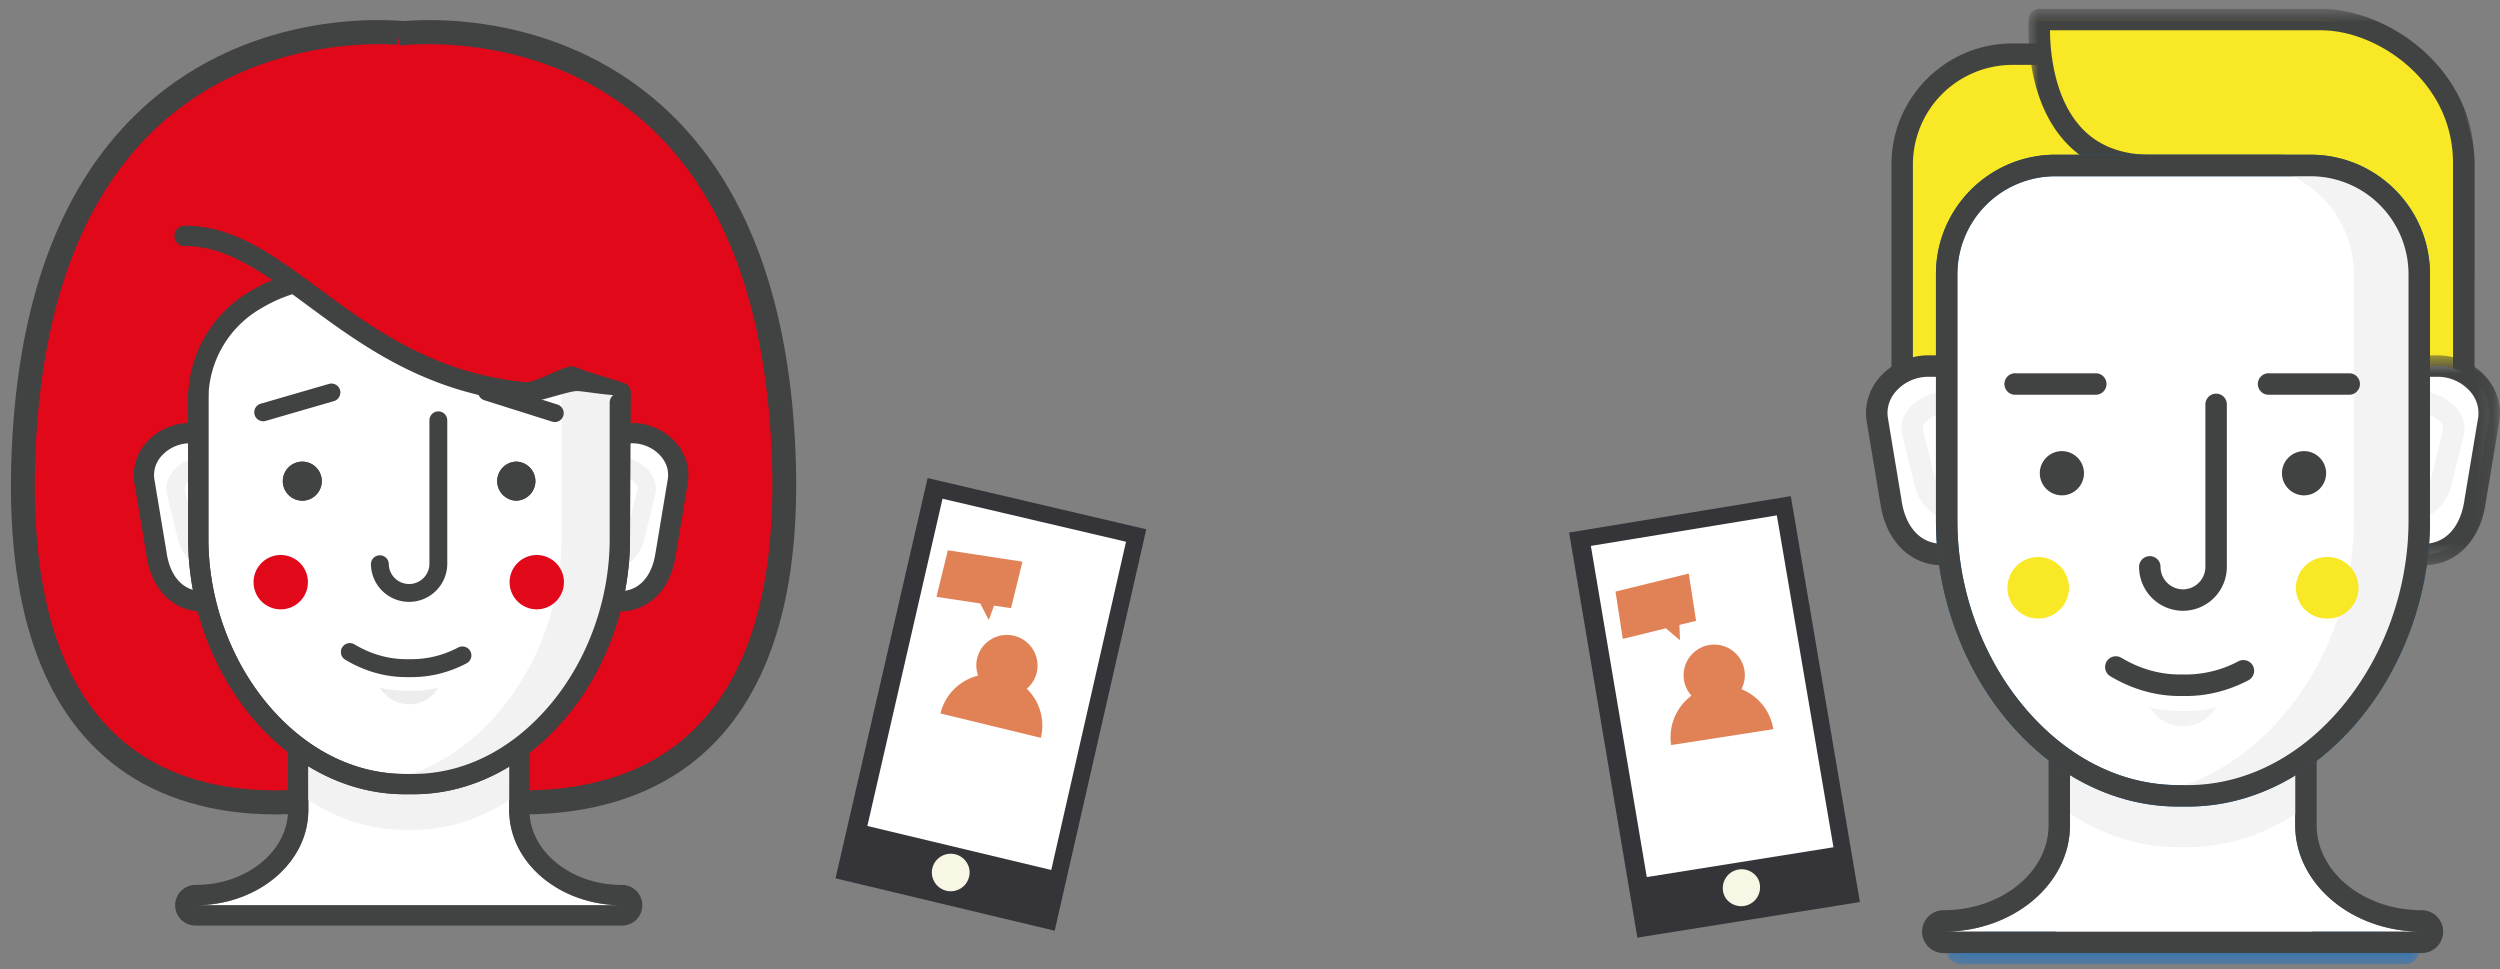
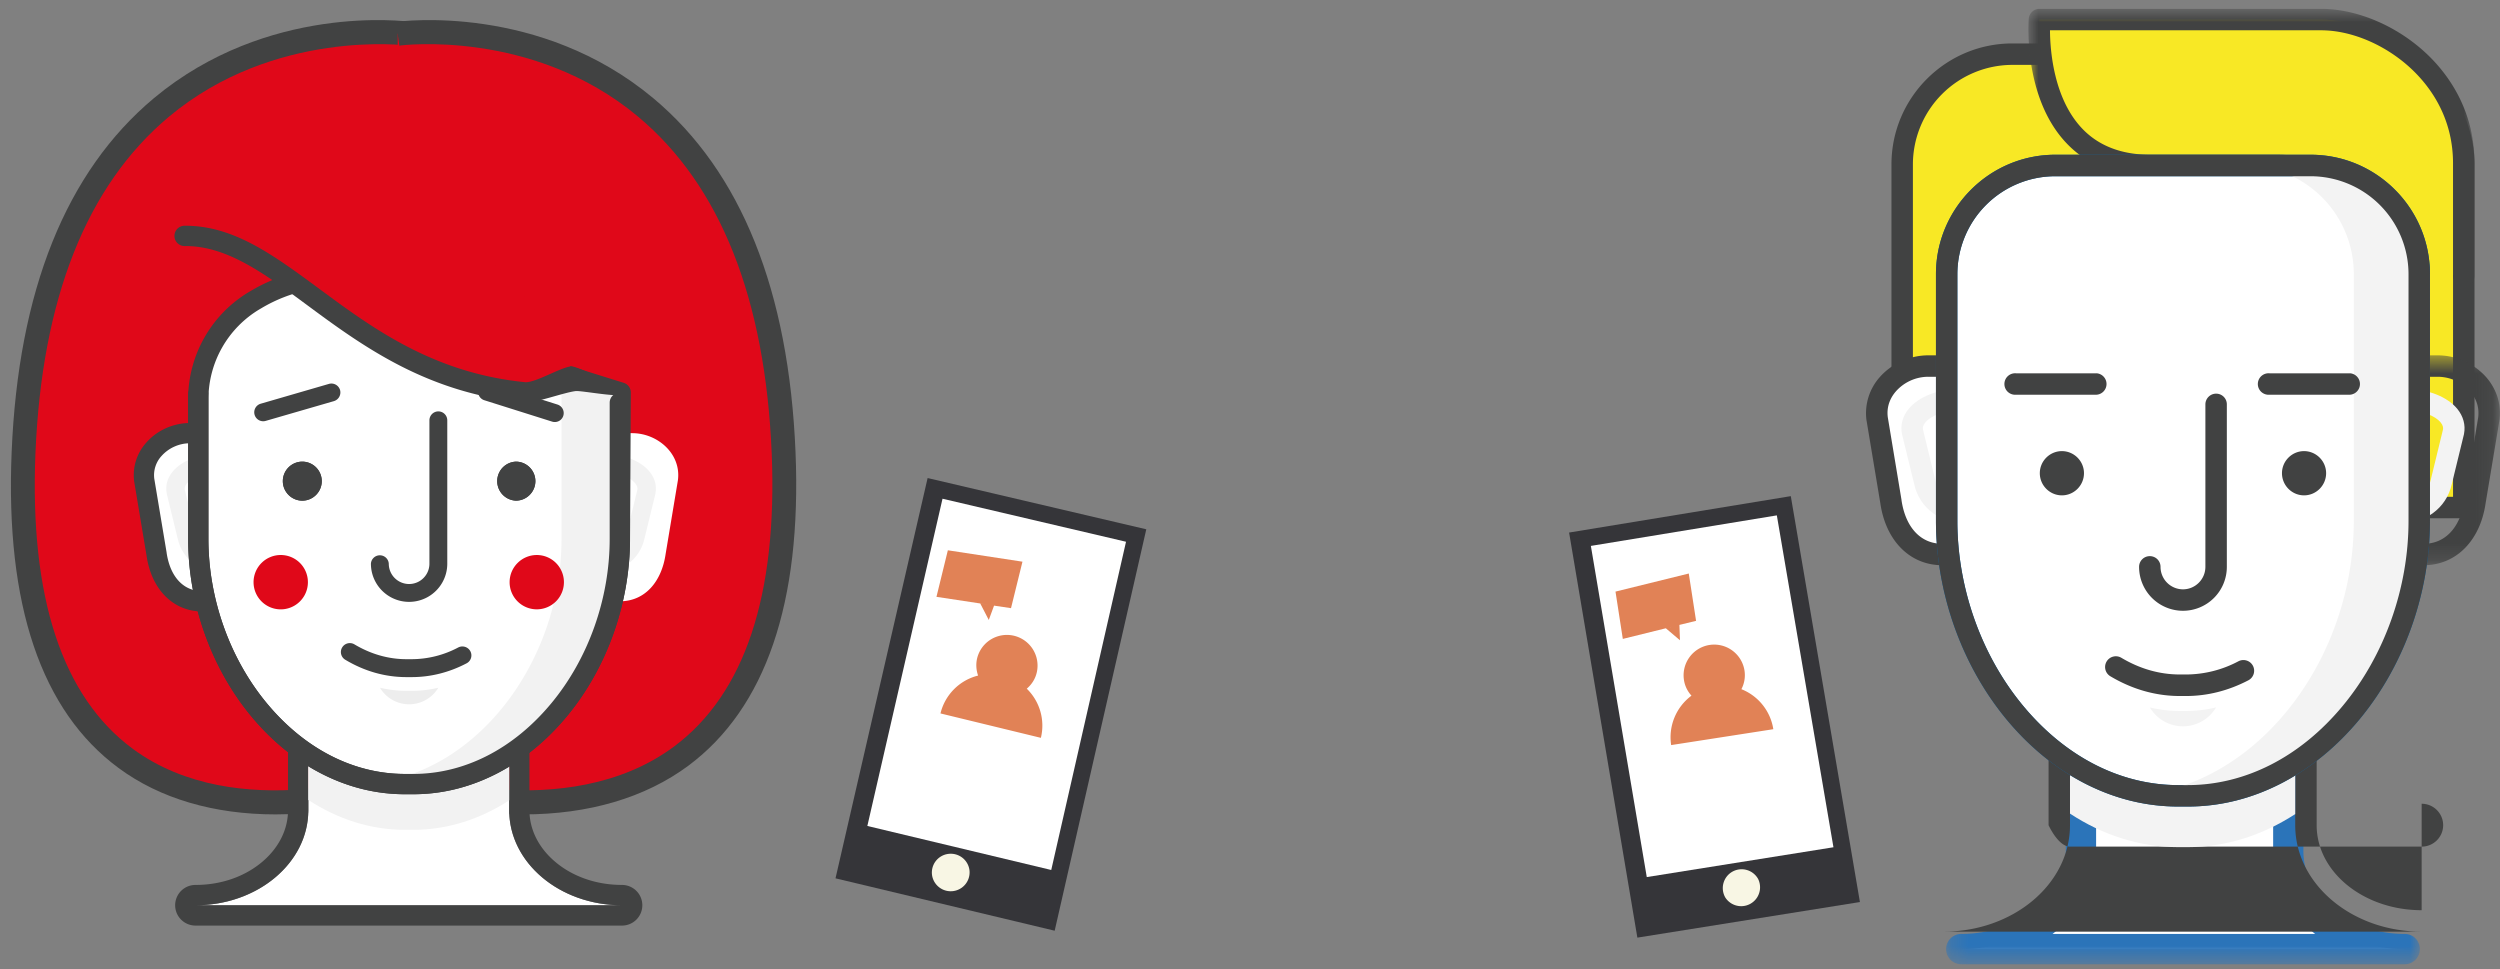
<svg xmlns="http://www.w3.org/2000/svg" xmlns:xlink="http://www.w3.org/1999/xlink" width="147" height="57" viewBox="0 0 147 57">
  <rect x="0" y="0" width="147" height="57" fill="#808080" stroke="none" />
  <defs>
    <path id="a" d="M.21 15.564h27.858V.194H.21v15.37z" />
    <path id="c" d="M.919.734h26.23v16.289H.92V.733z" />
    <path id="e" d="M9.919.433v12.342h-9.6V.433h9.6z" />
  </defs>
  <g fill="none" fill-rule="evenodd">
    <path fill="#E00819" d="M24.076 1.984S2.518-1.001 1.382 26.629C.245 54.26 23.385 46.041 23.385 46.041" />
    <path fill="#414242" d="M16.209 47.887c-3.63 0-6.802-.93-9.237-2.729C2.428 41.81.312 35.566.684 26.603c.388-9.51 3.204-16.513 8.36-20.826C15.729.196 23.832 1.242 24.17 1.287l-.19 1.394.095-.7-.095.7c-.078-.013-7.855-1-14.053 4.188-4.833 4.047-7.47 10.704-7.843 19.791C1.738 35.124 3.66 40.966 7.8 44.025c6.144 4.536 15.26 1.385 15.351 1.356l.467 1.323c-.095.038-2.493.873-5.73 1.117-.57.045-1.129.066-1.678.066" />
    <path fill="#E00819" d="M23.385 1.984S44.942-1.001 46.08 26.629c1.137 27.631-22.694 19.412-22.694 19.412" />
    <path fill="#414242" d="M30.778 47.887c-.533 0-1.08-.017-1.633-.058-3.378-.232-5.884-1.087-5.991-1.125l.459-1.327c.1.033 9.679 3.246 16.03-1.488 4.146-3.093 6.077-8.89 5.734-17.229-.377-9.095-3.018-15.756-7.86-19.804-6.214-5.188-13.958-4.188-14.036-4.175l-.195-1.394c.343-.045 8.447-1.091 15.132 4.49 5.156 4.313 7.972 11.316 8.36 20.826.364 8.835-1.757 15.033-6.3 18.419-2.54 1.885-5.867 2.865-9.7 2.865" />
    <path fill="#FFF" d="M29.94 47.645v-7.587H18.128v7.587c0 3.084-2.973 5.585-6.636 5.585h25.08c-3.663 0-6.632-2.501-6.632-5.585" />
    <path fill="#414242" d="M24.033 53.229h-12.54c3.664 0 6.636-2.498 6.636-5.586v-7.587H29.942v7.587c0 3.088 2.968 5.586 6.631 5.586h-12.54zm12.54-1.195c-1.488 0-2.886-.48-3.923-1.356-.976-.823-1.518-1.902-1.518-3.035v-7.587c0-.657-.533-1.19-1.19-1.19H18.129c-.661 0-1.194.533-1.194 1.19v7.587c0 1.133-.542 2.212-1.518 3.035-1.038.876-2.43 1.356-3.923 1.356a1.195 1.195 0 0 0 0 2.39h25.08a1.195 1.195 0 0 0 0-2.39z" />
    <path fill="#FFF" d="M14.888 25.47h-3.717c-1.484 0-2.898 1.207-2.687 2.77l.72 4.346c.235 1.608 1.206 2.77 2.686 2.77h3.722c.16 0 .289-.137.289-.302l-.724-9.286a.292.292 0 0 0-.289-.298" />
    <path fill="#414242" d="M11.892 34.759c-1.108 0-1.89-.848-2.096-2.262v-.012l-.724-4.333a1.67 1.67 0 0 1 .422-1.336 2.252 2.252 0 0 1 1.675-.752h3.435l.674 8.695h-3.386zm3.882-9.022a.893.893 0 0 0-.884-.864h-3.721c-.976 0-1.94.43-2.572 1.158a2.853 2.853 0 0 0-.707 2.286c0 .008.004.013.004.02l.724 4.342c.29 1.989 1.575 3.275 3.274 3.275h3.717a.895.895 0 0 0 .889-.898v-.045l-.724-9.274z" />
    <path fill="#FFF" d="M37.174 25.47h-3.717a.296.296 0 0 0-.294.298l-.723 9.286a.3.3 0 0 0 .293.302h3.717c1.484 0 2.452-1.162 2.687-2.77l.724-4.346c.207-1.563-1.203-2.77-2.687-2.77" />
-     <path fill="#414242" d="M39.269 28.153l-.72 4.333c0 .004-.004.008-.004.012-.206 1.414-.988 2.262-2.096 2.262h-3.386l.678-8.695h3.432c.636 0 1.265.281 1.674.748.24.273.505.724.422 1.34m-2.096-3.279h-3.717a.893.893 0 0 0-.89.865l-.718 9.269c0 .017-.005.033-.005.045 0 .497.397.898.89.898h3.716c1.7 0 2.985-1.286 3.279-3.275l.723-4.337v-.02c.112-.832-.14-1.642-.707-2.291a3.458 3.458 0 0 0-2.571-1.154" />
    <path fill="#F2F2F2" d="M13.352 32.665c-.992 0-1.679-.463-1.848-1.24v-.016l-.637-2.605c-.016-.087-.012-.215.124-.389.306-.368 1.013-.624 1.72-.624h3.043l.554 4.874h-2.956zm3.448-5.28c-.025-.384-.364-.682-.798-.682h-3.29c-1.043 0-2.043.402-2.556 1.022-.322.388-.442.835-.351 1.298l.004.025.636 2.609c.278 1.273 1.414 2.092 2.907 2.092h3.287c.45 0 .802-.315.802-.724 0-.016-.004-.037-.004-.058l-.637-5.581zM37.476 28.803l-.637 2.605v.017c-.169.777-.855 1.24-1.848 1.24h-2.956l.554-4.875h3.043c.707 0 1.414.257 1.72.625.137.173.14.302.124.388zm-1.844-2.1h-3.29c-.435 0-.774.298-.799.682l-.636 5.582c0 .02-.005.041-.005.058 0 .409.352.723.802.723h3.287c1.493 0 2.63-.818 2.907-2.092l.637-2.609.004-.024c.09-.464-.03-.91-.352-1.299-.512-.62-1.513-1.02-2.555-1.02zM18.128 40.058v6.979c1.7 1.112 3.63 1.757 5.68 1.757h.489c2.034 0 3.952-.637 5.643-1.732v-7.004H18.128z" />
    <path fill="#FFF" d="M26.636 19.131a9.434 9.434 0 0 0-11.556-1.53l-.12.07a6.724 6.724 0 0 0-3.3 5.789v8.223c0 7.567 5.466 14.421 12.148 14.421h.492c6.68 0 12.15-6.854 12.15-14.42l.042-8.604-8.628-2.692-1.228-1.257z" />
    <path fill="#414242" d="M35.851 31.684c0 3.51-1.252 7.033-3.431 9.666-2.22 2.68-5.102 4.16-8.12 4.16h-.492c-3.018 0-5.9-1.48-8.12-4.16-2.18-2.633-3.432-6.156-3.432-9.666V23.46a6.166 6.166 0 0 1 3.006-5.275l.12-.07a8.814 8.814 0 0 1 10.824 1.43l1.232 1.261c.066.07.153.124.248.153l8.207 2.555-.042 8.17zm.819-9.175l-8.484-2.646-1.125-1.149a10.077 10.077 0 0 0-5.862-2.94 10.09 10.09 0 0 0-6.425 1.315l-.12.07a7.35 7.35 0 0 0-3.593 6.301v8.224c0 3.783 1.352 7.582 3.709 10.427 1.178 1.422 2.538 2.543 4.043 3.332 1.596.836 3.275 1.257 4.995 1.257h.492c1.72 0 3.398-.421 4.994-1.257 1.505-.79 2.87-1.91 4.044-3.332 2.356-2.845 3.708-6.644 3.708-10.427l.046-8.604a.59.59 0 0 0-.422-.57z" />
    <path fill="#F2F2F2" d="M33.017 22.795v8.89c0 7.003-4.685 13.395-10.68 14.305a9.64 9.64 0 0 0 1.472.115h.488c6.681 0 12.151-6.855 12.151-14.42v-8.609l-3.431-.566v.285z" />
    <path fill="#414242" d="M36.449 23.086c-.331 0-.6.265-.6.596v8.004c0 3.51-1.248 7.033-3.431 9.666-2.22 2.68-5.102 4.155-8.12 4.155h-.488c-3.018 0-5.9-1.476-8.12-4.155-2.183-2.633-3.436-6.156-3.436-9.666v-8.542a.596.596 0 0 0-1.19 0v8.542c0 3.783 1.351 7.583 3.704 10.427 1.178 1.418 2.538 2.543 4.047 3.332 1.592.831 3.27 1.257 4.995 1.257h.488c1.724 0 3.402-.426 4.994-1.257 1.51-.79 2.87-1.914 4.048-3.332 2.352-2.844 3.704-6.644 3.704-10.427v-8.004a.593.593 0 0 0-.595-.596" />
    <path fill="#E00819" d="M23.506 9.565h-9.124l-3.531 4.308c5.924-.046 9.827 8.21 20.027 9.203.711 0 1.41-.054 2.092-.153l.724-1.757-2.833-3.75-7.355-7.851z" />
    <path fill="#E00819" d="M30.877 23.074c.71 0 1.41-.054 2.092-.149L16.86 16.331c3.547 2.505 7.492 6.11 14.016 6.743" />
    <path fill="#7AB7E4" d="M16.86 16.331c-2-1.414-3.873-2.476-6.007-2.46l6.008 2.46z" />
    <path fill="#414242" d="M33.572 21.542c-.67.09-2.022.934-2.667.934-5.42-.533-8.996-3.175-12.15-5.507-2.705-1.993-5.033-3.713-7.906-3.696a.596.596 0 0 0-.591.603c0 .331.273.596.6.592h.045c2.452 0 4.626 1.604 7.14 3.46 1.571 1.162 3.349 2.473 5.412 3.54 2.381 1.231 4.792 1.95 7.363 2.199.021.004.042.004.058.004.711 0 2.229-.575 2.96-.674.331-.05 2.878.459 2.833.132-.046-.326-2.77-1.633-3.097-1.587M26.946 38.07a5.857 5.857 0 0 1-2.737.69h-.31c-1.058 0-2.088-.294-3.06-.872a.526.526 0 1 0-.537.905c1.133.678 2.344 1.021 3.597 1.021h.31c1.112 0 2.2-.273 3.225-.81a.524.524 0 0 0 .223-.711.532.532 0 0 0-.71-.223M17.775 27.144a1.15 1.15 0 0 0-1.145 1.145c0 .633.517 1.15 1.145 1.15.629 0 1.145-.517 1.145-1.15a1.15 1.15 0 0 0-1.145-1.145M30.336 27.144a1.148 1.148 0 0 0 0 2.294c.628 0 1.145-.516 1.145-1.149a1.15 1.15 0 0 0-1.145-1.145" />
    <path fill="#414242" d="M17.775 27.144a1.15 1.15 0 0 0-1.145 1.145c0 .633.517 1.15 1.145 1.15.629 0 1.145-.517 1.145-1.15a1.15 1.15 0 0 0-1.145-1.145M30.336 27.144a1.148 1.148 0 0 0 0 2.294c.628 0 1.145-.516 1.145-1.149a1.15 1.15 0 0 0-1.145-1.145M25.775 24.19a.526.526 0 0 0-.525.525v8.43a1.195 1.195 0 0 1-2.39 0 .526.526 0 0 0-1.05 0 2.244 2.244 0 1 0 4.49 0v-8.43a.526.526 0 0 0-.525-.525M19.342 22.573l-4.015 1.166a.526.526 0 0 0 .298 1.009l4.01-1.162a.533.533 0 0 0 .36-.653.53.53 0 0 0-.653-.36M32.779 23.787l-3.982-1.257a.526.526 0 1 0-.318 1.004l3.985 1.257a.523.523 0 0 0 .658-.343.528.528 0 0 0-.343-.661" />
    <path fill="#E00819" d="M16.545 32.635a1.598 1.598 0 1 0 .004 3.195 1.598 1.598 0 0 0-.004-3.195M31.565 32.635c-.88 0-1.6.715-1.6 1.6a1.597 1.597 0 1 0 1.6-1.6" />
    <path fill="#EDEDED" d="M23.9 40.621c-.525 0-1.05-.062-1.559-.182a1.999 1.999 0 0 0 3.432 0 6.842 6.842 0 0 1-1.563.182h-.31z" />
    <path fill="#353539" d="M62.015 54.726l-12.887-3.08 5.416-23.537 12.858 3.014z" />
    <path fill="#FFF" d="M61.813 51.155L51 48.567l4.42-19.242 10.79 2.53z" />
    <path fill="#E18256" d="M60.373 40.496c.281-.24.496-.558.587-.947a1.802 1.802 0 0 0-3.502-.851c-.086.351-.057.707.054 1.025A3.03 3.03 0 0 0 55.3 41.95l5.904 1.435a3.03 3.03 0 0 0-.83-2.89M60.121 33.027l-4.387-.67-.67 2.737 3.08.467-.504-.074.5.967.31-.843.997.149z" />
    <path fill="#F8F6E4" d="M57.006 51.175a1.11 1.11 0 0 1-2.204.265 1.105 1.105 0 0 1 .968-1.232 1.109 1.109 0 0 1 1.236.967" />
    <path fill="#353539" d="M109.363 53.04l-13.086 2.093-4.014-23.819 13.036-2.141z" />
    <path fill="#FFF" d="M107.807 49.819L96.83 51.572l-3.287-19.473 10.935-1.795z" />
    <path fill="#E18256" d="M102.394 40.524c.17-.326.244-.707.182-1.1a1.804 1.804 0 0 0-2.059-1.5 1.804 1.804 0 0 0-1.5 2.059c.053.355.214.673.442.922a3.043 3.043 0 0 0-1.195 2.906l6.007-.934a3.03 3.03 0 0 0-1.877-2.353M99.3 33.723l-4.309 1.063.43 2.782 3.026-.748-.496.124.831.703-.033-.902.98-.24z" />
    <path fill="#F8F6E4" d="M103.375 51.678a1.11 1.11 0 0 1-1.93 1.091 1.11 1.11 0 0 1 .417-1.513 1.11 1.11 0 0 1 1.513.422" />
    <path fill="#FFF" d="M134.551 50.045v-7.83h-12.188v7.83c0 3.184-3.262 5.763-7.041 5.763h26.075c-3.782 0-6.846-2.58-6.846-5.763" />
    <g transform="translate(114.218 41.132)">
      <mask id="b" fill="#fff">
        <use xlink:href="#a" />
      </mask>
      <path fill="#2B74B9" d="M6.47 13.784c.045-.033.087-.07.132-.103 1.567-1.274 2.431-2.964 2.431-4.767V1.976h10.41v6.938c0 1.922.952 3.655 2.47 4.87H6.47zm20.71 0c-3.287 0-5.958-2.187-5.958-4.87v-7.83a.89.89 0 0 0-.89-.89H8.145a.894.894 0 0 0-.893.89v7.83c0 2.638-2.815 4.87-6.148 4.87a.891.891 0 1 0 0 1.782H27.18a.89.89 0 1 0 0-1.782z" mask="url(#b)" />
    </g>
    <path fill="#F8E825" d="M138.389 3.183h-20.06a6.483 6.483 0 0 0-6.483 6.483v20.18h33.026V9.666a6.483 6.483 0 0 0-6.483-6.483" />
    <path fill="#414242" d="M144.24 29.213h-31.761V9.665a5.858 5.858 0 0 1 5.85-5.85h20.06a5.858 5.858 0 0 1 5.85 5.85v19.548zm-5.85-26.659h-20.061c-3.924 0-7.111 3.192-7.111 7.111v20.18c0 .348.28.63.628.63h33.026a.628.628 0 0 0 .629-.63V9.666c0-3.92-3.188-7.11-7.112-7.11z" />
    <path fill="#F8E825" d="M136.477 1.152H119.92s-.662 8.58 6.524 8.58h7.446c4.92 0 8.364 3.94 8.364 6.387l2.617.058V9.665c.037-5.309-4.817-8.513-8.393-8.513" />
    <g transform="translate(118.353 -.213)">
      <mask id="d" fill="#fff">
        <use xlink:href="#c" />
      </mask>
      <path fill="#414242" d="M18.124.733H1.566a.634.634 0 0 0-.629.583c-.012.186-.322 4.577 2.167 7.26 1.228 1.327 2.906 1.997 4.986 1.997h7.446c2.055 0 4.048.757 5.61 2.121 1.29 1.129 2.121 2.555 2.121 3.634a.632.632 0 0 0 1.261 0c0-2.824-3.774-7.016-8.992-7.016H8.09c-1.712 0-3.08-.533-4.056-1.588-1.629-1.757-1.84-4.531-1.848-5.73h15.938c1.89 0 4.01.951 5.528 2.48 1.03 1.038 2.253 2.812 2.233 5.404v6.512a.633.633 0 1 0 1.265 0V9.883c.02-3.023-1.402-5.09-2.6-6.297C22.8 1.829 20.34.733 18.123.733" mask="url(#d)" />
    </g>
-     <path fill="#FFF" d="M134.957 48.523v-8.505h-13.243v8.505c0 3.456-3.328 6.26-7.433 6.26h28.114c-4.105 0-7.438-2.804-7.438-6.26" />
-     <path fill="#414242" d="M128.335 54.781h-14.057c4.106 0 7.438-2.803 7.438-6.26v-8.504h13.243v8.504c0 3.457 3.328 6.26 7.434 6.26h-14.058zm14.058-1.261c-3.403 0-6.173-2.24-6.173-4.999v-8.504c0-.695-.567-1.261-1.261-1.261H121.716a1.26 1.26 0 0 0-1.26 1.26v8.505c0 2.758-2.77 4.999-6.178 4.999-.694 0-1.26.566-1.26 1.261s.566 1.261 1.26 1.261H142.393c.698 0 1.265-.566 1.265-1.261s-.567-1.261-1.265-1.261z" />
+     <path fill="#414242" d="M128.335 54.781h-14.057c4.106 0 7.438-2.803 7.438-6.26v-8.504h13.243v8.504c0 3.457 3.328 6.26 7.434 6.26h-14.058zm14.058-1.261c-3.403 0-6.173-2.24-6.173-4.999v-8.504c0-.695-.567-1.261-1.261-1.261H121.716a1.26 1.26 0 0 0-1.26 1.26v8.505s.566 1.261 1.26 1.261H142.393c.698 0 1.265-.566 1.265-1.261s-.567-1.261-1.265-1.261z" />
    <path fill="#FFF" d="M117.555 21.523h-4.167c-1.662 0-3.246 1.357-3.014 3.105l.81 4.87c.265 1.808 1.352 3.106 3.014 3.106h4.168a.33.33 0 0 0 .326-.335l-.81-10.41a.332.332 0 0 0-.327-.336" />
    <path fill="#414242" d="M114.198 31.973c-1.26 0-2.154-.96-2.39-2.564v-.016l-.806-4.858c-.09-.703.211-1.22.48-1.526a2.55 2.55 0 0 1 1.906-.855h3.882l.765 9.819h-3.837zm4.312-10.146a.96.96 0 0 0-.955-.934h-4.167c-1.083 0-2.15.48-2.857 1.281a3.195 3.195 0 0 0-.782 2.539c0 .008.005.012.005.02l.81 4.863c.322 2.211 1.749 3.638 3.634 3.638h4.168c.529 0 .955-.43.955-.963v-.05l-.81-10.394z" />
-     <path fill="#FFF" d="M143.331 21.523h-4.167a.33.33 0 0 0-.327.335l-.81 10.41c0 .187.144.336.322.336h4.172c1.662 0 2.75-1.298 3.01-3.105l.814-4.87c.232-1.75-1.352-3.106-3.014-3.106" />
    <g transform="translate(137.078 20.46)">
      <mask id="f" fill="#fff">
        <use xlink:href="#e" />
      </mask>
      <path fill="#414242" d="M8.641 4.076l-.81 4.858v.016c-.236 1.604-1.129 2.564-2.39 2.564H1.605l.764-9.82h3.883a2.56 2.56 0 0 1 1.906.852c.273.31.57.827.483 1.53M6.251.433H2.085a.962.962 0 0 0-.955.935L.32 11.762v.05c0 .533.426.963.955.963H5.44c1.886 0 3.312-1.427 3.635-3.639l.81-4.862c.004-.008.004-.016.004-.025.124-.917-.157-1.815-.781-2.534A3.849 3.849 0 0 0 6.252.433" mask="url(#f)" />
    </g>
    <path fill="#F3F3F3" d="M115.833 29.566c-1.1 0-1.864-.517-2.046-1.372-.004-.005-.004-.013-.004-.017l-.712-2.923c-.016-.091-.016-.232.137-.413.335-.41 1.12-.695 1.91-.695h3.386l.62 5.42h-3.29zm3.887-5.9c-.025-.442-.418-.781-.918-.781h-3.684c-1.178 0-2.307.45-2.886 1.153-.36.435-.5.955-.397 1.472 0 .009.004.017.004.025l.716 2.931c.31 1.435 1.596 2.361 3.278 2.361h3.688c.517 0 .918-.364.918-.83 0-.026 0-.05-.004-.075l-.715-6.256zM143.648 25.254l-.711 2.923c-.004.005-.004.009-.004.017-.186.856-.951 1.373-2.047 1.373h-3.291l.62-5.42h3.386c.79 0 1.576.285 1.91.694.15.182.153.322.137.413zm-2.047-2.369h-3.688c-.496 0-.889.34-.913.782l-.716 6.255c-.004.025-.004.05-.004.07 0 .472.401.836.918.836h3.688c1.679 0 2.964-.926 3.279-2.361l.715-2.931c0-.009.004-.017.004-.025.1-.517-.041-1.038-.397-1.472-.579-.703-1.711-1.154-2.886-1.154zM121.716 40.018v7.822c1.902 1.249 4.072 1.972 6.371 1.972h.546c2.278 0 4.432-.715 6.325-1.943v-7.851h-13.243z" />
    <path fill="#FFF" d="M135.866 9.73H120.853a6.39 6.39 0 0 0-6.387 6.388V30.63c0 8.483 6.127 16.165 13.619 16.165h.545c7.492 0 13.623-7.682 13.623-16.165V16.118a6.387 6.387 0 0 0-6.387-6.388" />
    <path fill="#0C68AE" d="M141.621 30.63c0 3.945-1.406 7.901-3.857 10.862-2.493 3.014-5.739 4.672-9.133 4.672h-.546c-3.394 0-6.636-1.658-9.133-4.672-2.452-2.96-3.858-6.917-3.858-10.862V16.118a5.763 5.763 0 0 1 5.76-5.755h15.012a5.762 5.762 0 0 1 5.755 5.755V30.63zm-5.755-21.532h-15.012c-3.87 0-7.02 3.15-7.02 7.02V30.63c0 4.23 1.513 8.484 4.146 11.668 1.315 1.587 2.837 2.84 4.523 3.725 1.782.93 3.66 1.402 5.582 1.402h.546c1.926 0 3.803-.472 5.581-1.402 1.687-.885 3.209-2.138 4.527-3.725 2.634-3.184 4.143-7.438 4.143-11.668V16.118c0-3.87-3.146-7.02-7.016-7.02z" />
    <path fill="#F3F3F3" d="M135.866 9.73h-3.845a6.386 6.386 0 0 1 6.383 6.388V30.63c0 7.85-5.246 15.016-11.97 16.041.542.083 1.092.124 1.65.124h.546c7.492 0 13.623-7.682 13.623-16.165V16.118a6.387 6.387 0 0 0-6.387-6.388" />
    <path fill="#414242" d="M131.62 38.883a6.606 6.606 0 0 1-3.089.777h-.347c-1.199 0-2.356-.33-3.452-.984a.632.632 0 0 0-.65 1.084c1.295.773 2.676 1.166 4.102 1.166h.347c1.27 0 2.506-.315 3.676-.926a.633.633 0 0 0 .265-.852.633.633 0 0 0-.852-.265M121.24 26.526c-.716 0-1.299.587-1.299 1.298 0 .716.583 1.303 1.299 1.303.715 0 1.298-.587 1.298-1.303 0-.71-.583-1.298-1.298-1.298M135.478 26.526c-.715 0-1.298.587-1.298 1.298 0 .716.583 1.303 1.298 1.303.715 0 1.298-.587 1.298-1.303 0-.71-.583-1.298-1.298-1.298M130.31 23.147a.632.632 0 0 0-.633.628v9.555c0 .727-.591 1.323-1.319 1.323a1.323 1.323 0 0 1-1.319-1.323.628.628 0 0 0-.628-.629.63.63 0 0 0-.633.629 2.584 2.584 0 0 0 2.58 2.584 2.581 2.581 0 0 0 2.58-2.584v-9.555a.628.628 0 0 0-.628-.628M123.275 21.95h-4.734a.632.632 0 1 0 0 1.26h4.734a.632.632 0 0 0 0-1.261M138.177 21.95h-4.734a.632.632 0 1 0 0 1.26h4.734a.632.632 0 0 0 0-1.261" />
-     <path fill="#F8E825" d="M119.847 32.754c-1 0-1.807.81-1.807 1.807 0 1.004.806 1.81 1.807 1.81a1.808 1.808 0 1 0 0-3.617M136.871 32.754a1.81 1.81 0 1 0 0 3.618 1.808 1.808 0 1 0 0-3.618" />
    <path fill="#414242" d="M141.621 30.63c0 3.945-1.406 7.901-3.857 10.862-2.493 3.014-5.739 4.672-9.133 4.672h-.546c-3.394 0-6.636-1.658-9.133-4.672-2.452-2.96-3.858-6.917-3.858-10.862V16.118a5.763 5.763 0 0 1 5.76-5.755h15.012a5.762 5.762 0 0 1 5.755 5.755V30.63zm-5.755-21.532h-15.012c-3.87 0-7.02 3.15-7.02 7.02V30.63c0 4.23 1.513 8.484 4.146 11.668 1.315 1.587 2.837 2.84 4.523 3.725 1.782.93 3.66 1.402 5.582 1.402h.546c1.926 0 3.803-.472 5.581-1.402 1.687-.885 3.209-2.138 4.527-3.725 2.634-3.184 4.143-7.438 4.143-11.668V16.118c0-3.87-3.146-7.02-7.016-7.02z" />
    <path fill="#F3F3F3" d="M128.184 41.806c-.6 0-1.19-.07-1.77-.206a2.26 2.26 0 0 0 3.891-.005 7.54 7.54 0 0 1-1.774.211h-.347z" />
  </g>
</svg>